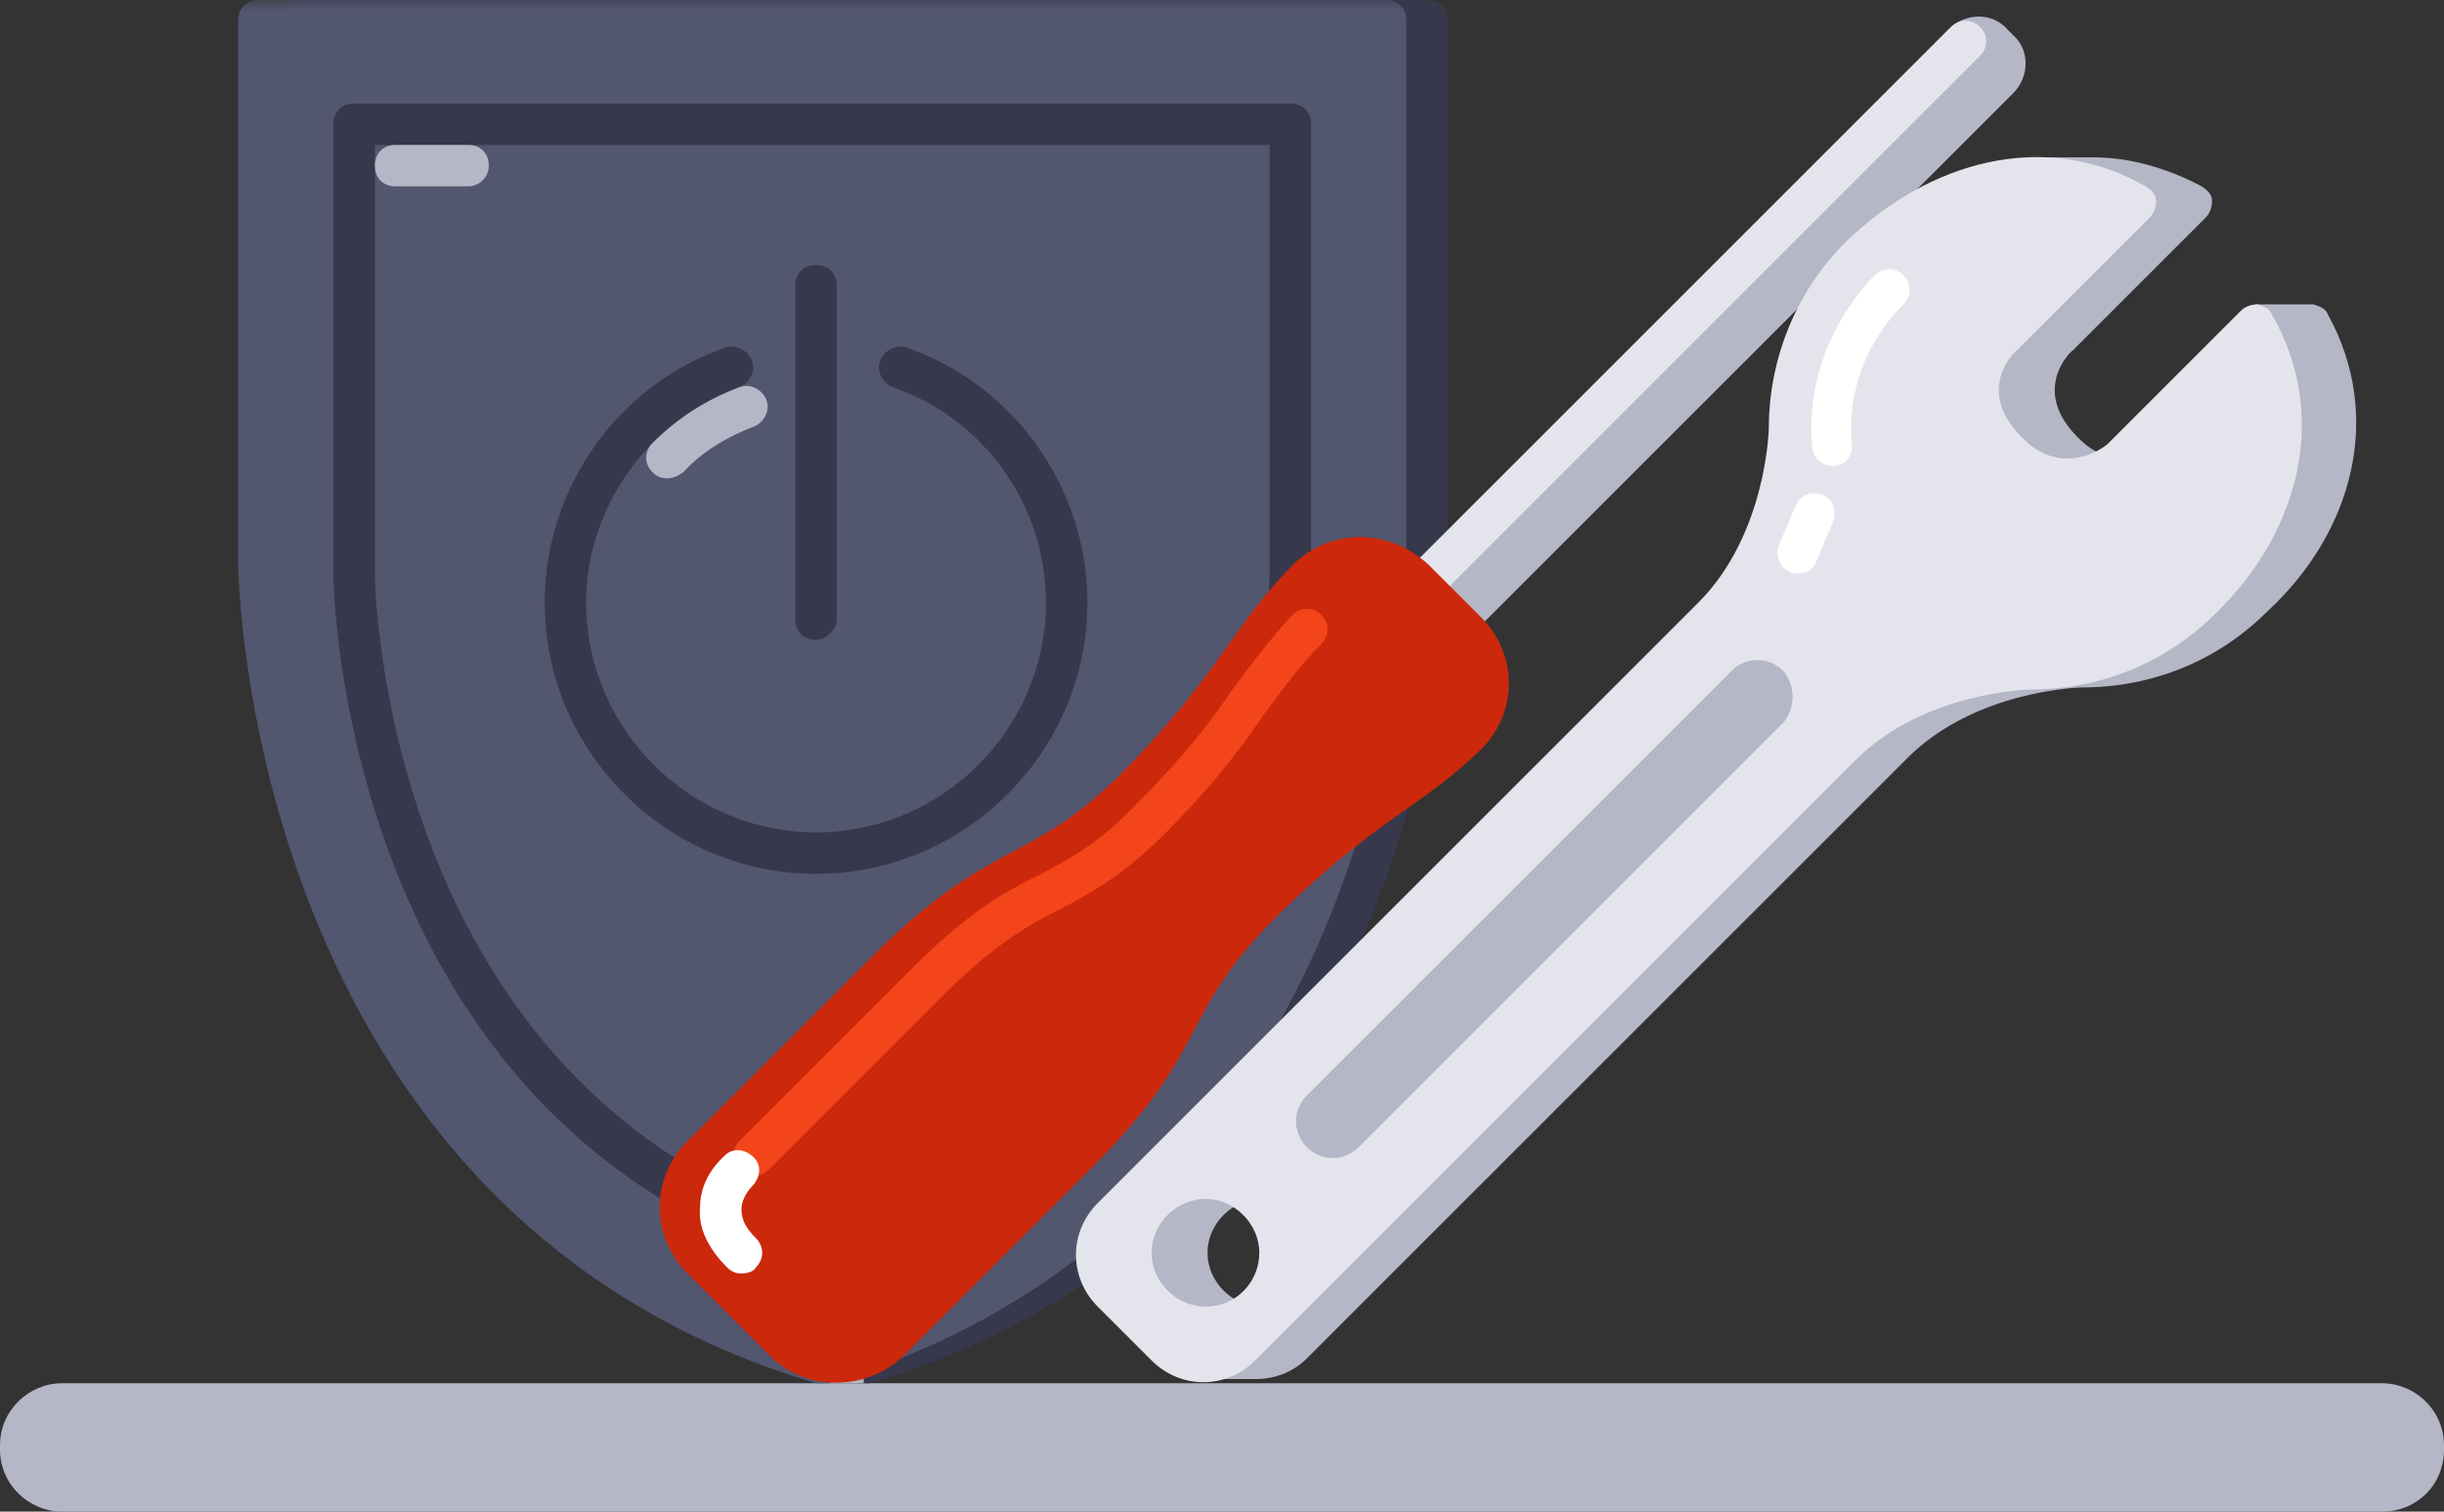
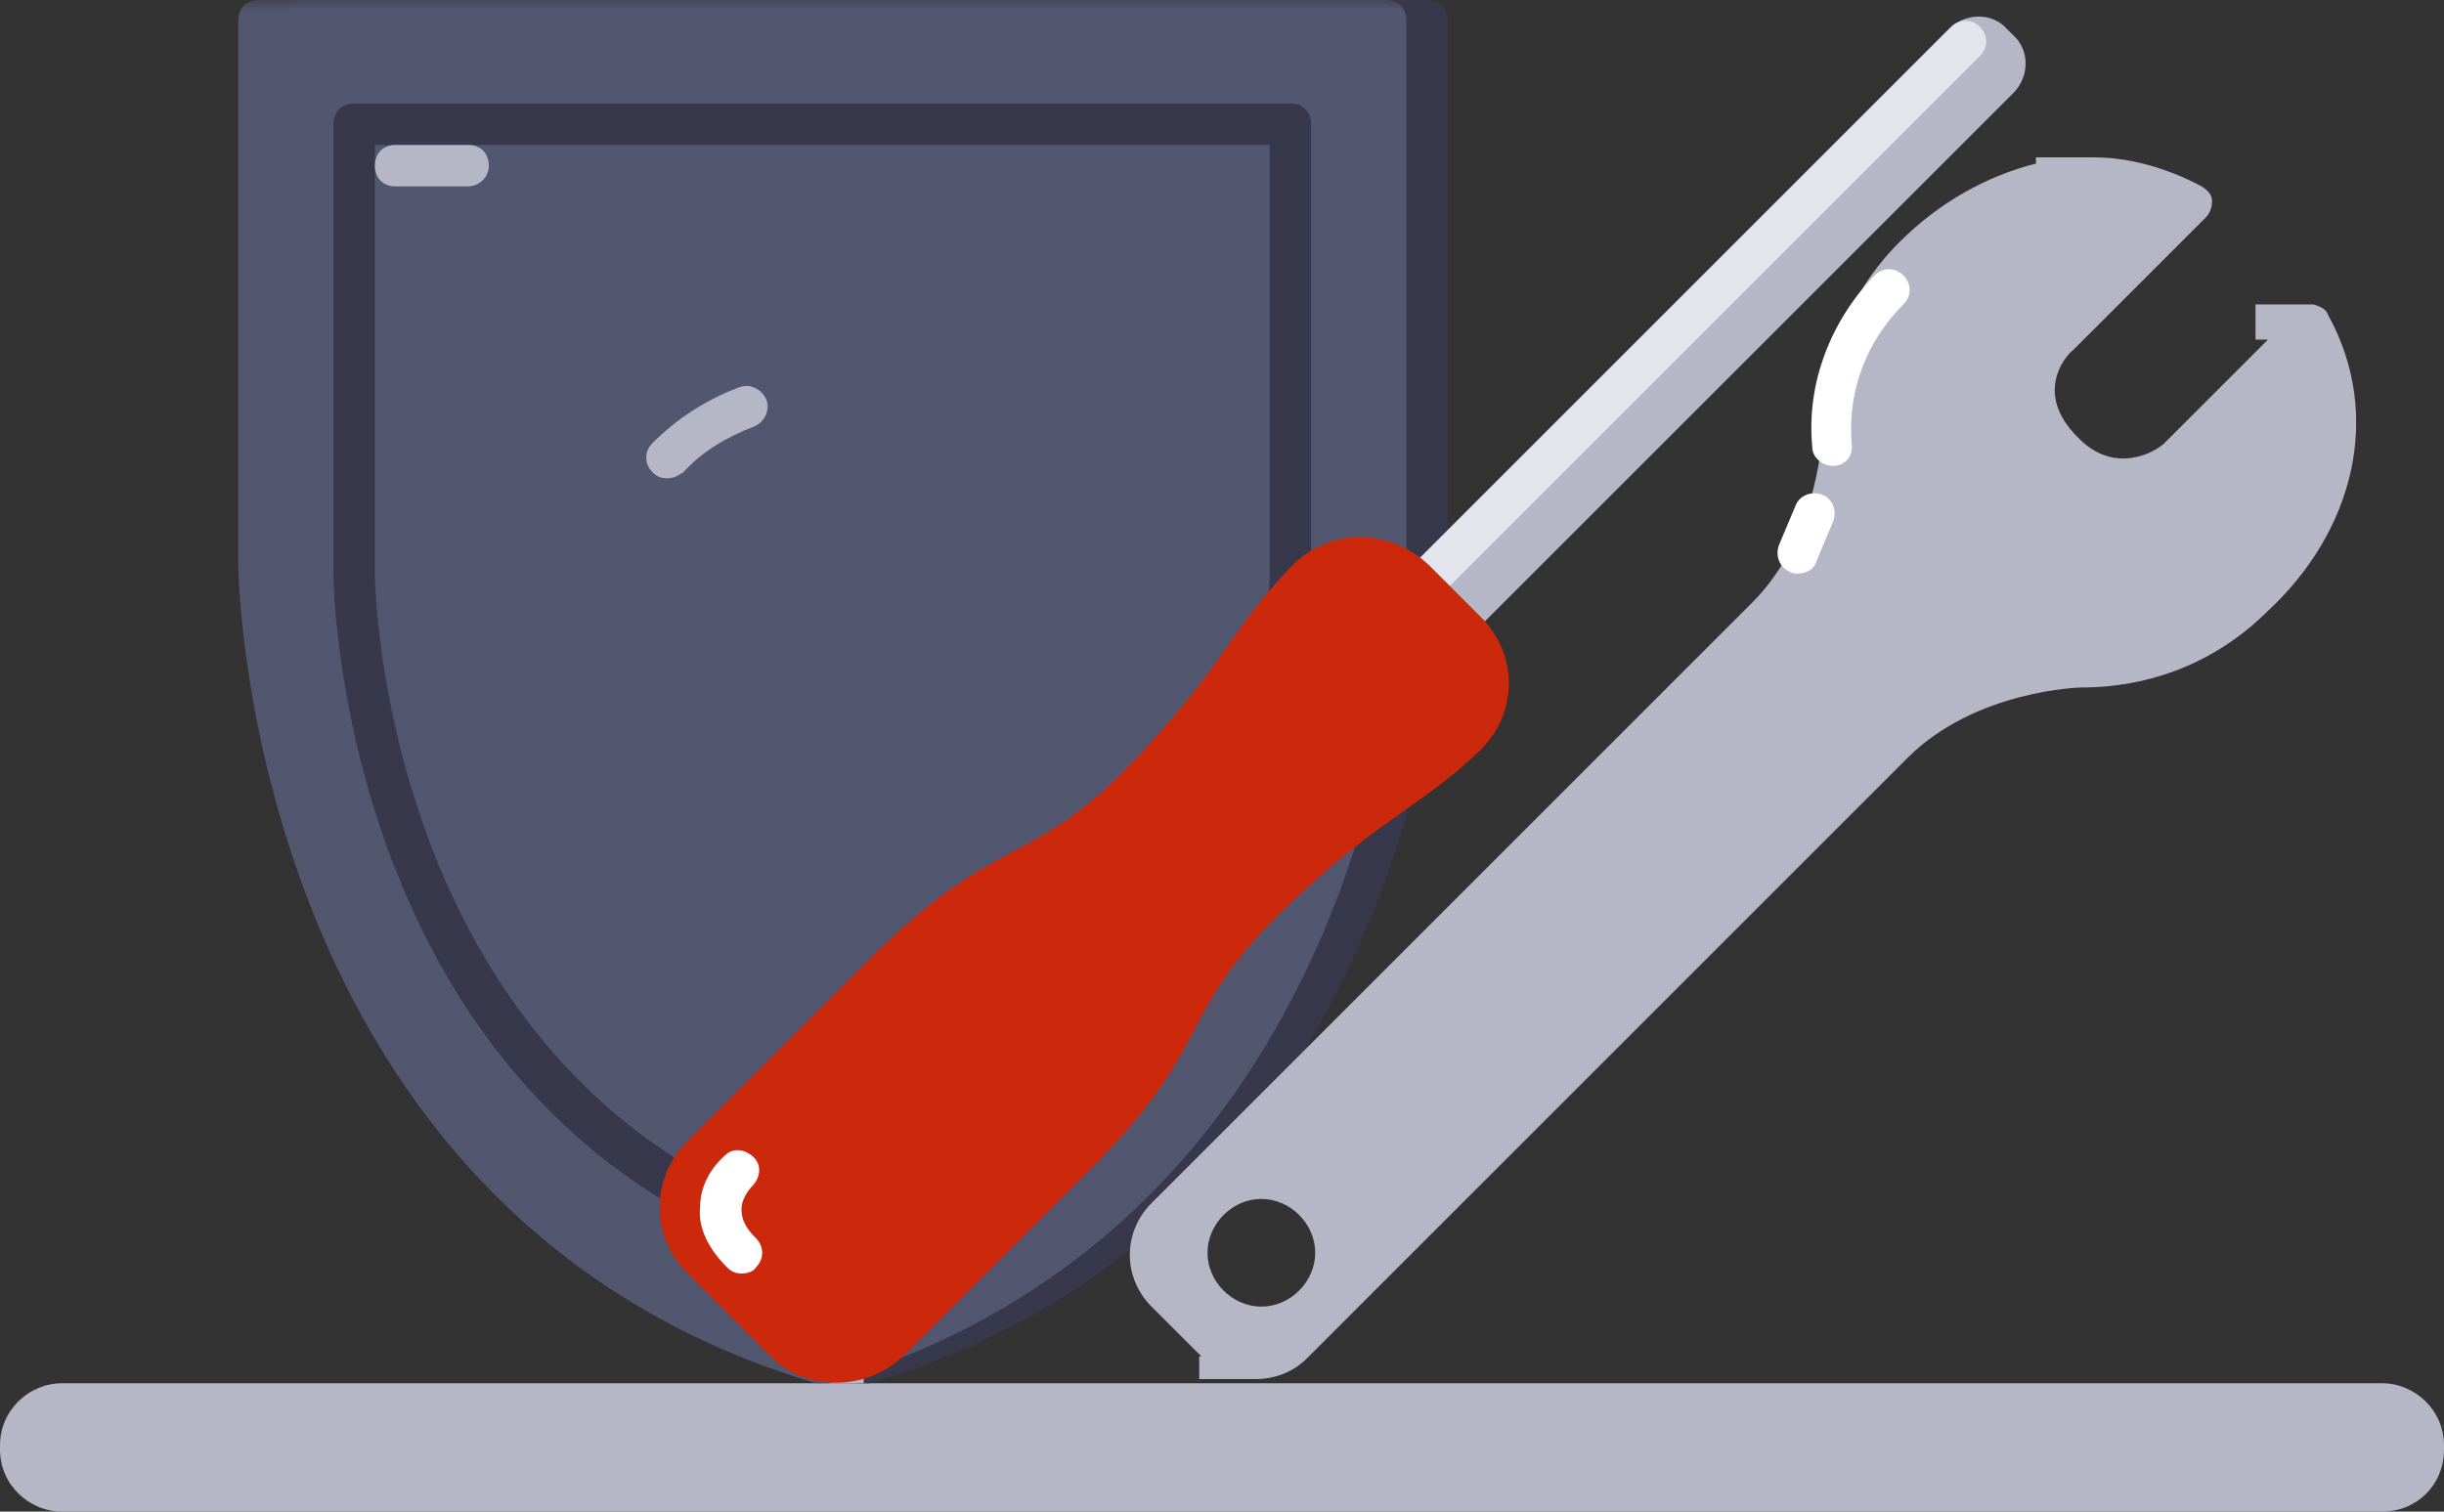
<svg xmlns="http://www.w3.org/2000/svg" xmlns:xlink="http://www.w3.org/1999/xlink" width="118" height="73">
  <rect width="100%" height="100%" fill="#333333" stroke="none" />
  <title>Page 1</title>
  <defs>
    <path id="a" d="M0 73h118V0H0z" />
  </defs>
  <g fill="none" fill-rule="evenodd">
    <path d="M115 73H3c-1.6 0-3-1.3-3-3v-.2c0-1.7 1.4-3 3-3h112c1.6 0 3 1.3 3 3v.2c0 1.7-1.3 3-3 3z" fill="#B5B6C6" />
    <path d="M41.7 66.8h-.3c-27.6-8.2-27.9-39.3-27.9-39.6V1c0-.6.4-1 1-1h54.4c.6 0 1 .4 1 1v26.2c0 .3-.3 31.4-27.9 39.6h-.3z" fill="#37384C" />
    <mask id="b" fill="#fff">
      <use xlink:href="#a" />
    </mask>
    <path fill="#B5B6C6" mask="url(#b)" d="M39.7 66.8h2v-.9h-2z" />
    <path d="M39.7 66.8h-.3c-27.6-8.2-27.9-39.3-27.9-39.6V1c0-.6.4-1 1-1h54.4c.6 0 1 .4 1 1v26.2c0 .3-.3 31.4-27.9 39.6h-.3z" fill="#52566E" mask="url(#b)" />
-     <path d="M39.4 30.9c-.6 0-1-.4-1-1V13.8c0-.6.4-1 1-1s1 .4 1 1v16.1c0 .5-.5 1-1 1" fill="#37384C" mask="url(#b)" />
-     <path d="M39.4 42.2c-7.2 0-13.1-5.9-13.1-13.1 0-5.5 3.5-10.5 8.7-12.3.5-.2 1.1.1 1.3.6.2.5-.1 1.1-.6 1.3-4.4 1.6-7.4 5.8-7.4 10.4 0 6.1 5 11.1 11.1 11.1s11.1-5 11.1-11.1c0-4.7-3-8.9-7.4-10.4-.5-.2-.8-.8-.6-1.3.2-.5.8-.8 1.3-.6 5.2 1.8 8.7 6.8 8.7 12.3 0 7.2-5.9 13.1-13.1 13.1" fill="#37384C" mask="url(#b)" />
    <path d="M18.1 7v20.8c0 .2.3 24.8 21.6 31.4C61 52.7 61.3 28.1 61.3 27.8V7H18.1zm21.6 54.2h-.3c-23-6.8-23.3-33.1-23.3-33.4V6c0-.6.4-1 1-1h45.2c.6 0 1 .4 1 1v21.8c0 .3-.3 26.6-23.3 33.4h-.3z" fill="#37384C" mask="url(#b)" />
    <path d="M94.1 1.4L48.8 46.7c-.8.8-.8 2.1 0 2.8l.3.3c.8.8 2.1.8 2.8 0L97.2 4.5c.8-.8.8-2.1 0-2.8l-.3-.3c-.7-.8-2-.8-2.8 0" fill="#B5B6C6" mask="url(#b)" />
    <path d="M95.6 2.7L67.7 30.6c-.4.4-1 .4-1.4 0-.4-.4-.4-1 0-1.4L94.2 1.3c.4-.4 1-.4 1.4 0 .4.4.4 1 0 1.4" fill="#E4E4EC" mask="url(#b)" />
    <path d="M62.5 27.2c-3 3-3.5 5.2-8.3 10.1-4.5 4.5-6.2 3.1-11.9 8.7l-9.1 9.1c-1.8 1.8-1.8 4.6 0 6.4l4 4c1.7 1.7 4.6 1.7 6.4 0l9.1-9.1c5.7-5.7 4.2-7.3 8.7-11.9 4.9-4.9 7.1-5.4 10.1-8.3 1.8-1.8 1.8-4.6 0-6.4L69 27.3c-1.9-1.8-4.7-1.8-6.5-.1" fill="#CC280C" mask="url(#b)" />
-     <path d="M36.4 56.8c-.3 0-.5-.1-.7-.3-.4-.4-.4-1 0-1.4l8.3-8.3c2.8-2.8 4.6-3.8 6.3-4.6 1.4-.8 2.7-1.4 4.5-3.3 2.4-2.4 3.7-4.1 4.7-5.6.9-1.2 1.7-2.3 2.9-3.6.4-.4 1-.4 1.4 0 .4.4.4 1 0 1.4-1.1 1.1-1.8 2.1-2.7 3.3-1.1 1.6-2.4 3.4-4.9 5.9-2 2-3.5 2.8-5 3.6-1.6.8-3.2 1.7-5.8 4.3l-8.3 8.3c-.2.2-.5.3-.7.3" fill="#F34519" mask="url(#b)" />
    <path d="M35.8 61.5c-.3 0-.5-.1-.7-.3-.9-.9-1.4-1.9-1.3-2.9 0-1.5 1.1-2.4 1.2-2.5.4-.4 1-.3 1.4.1.4.4.3 1-.1 1.4 0 0-.5.5-.5 1.1 0 .5.2.9.7 1.4.4.4.4 1 0 1.4-.1.2-.4.3-.7.3" fill="#FFF" mask="url(#b)" />
    <path d="M60.9 63.1c-1.4 0-2.6-1.2-2.6-2.6 0-1.4 1.2-2.6 2.6-2.6 1.4 0 2.6 1.2 2.6 2.6 0 1.4-1.2 2.6-2.6 2.6m51.5-47.9c-.1-.3-.4-.4-.7-.5h-2.8v1.7h.6l-5 5c-.4.4-2.4 1.6-4.2-.3-2.1-2.1-.6-3.9-.2-4.2l6.4-6.4c.2-.2.3-.5.3-.8 0-.3-.2-.5-.5-.7-1.7-.9-3.5-1.4-5.2-1.4h-2.8v.3c-2.4.6-4.7 1.9-6.6 3.8-2.5 2.5-3.7 5.8-3.7 9 0 0-.1 5.1-3.4 8.4l-29 29c-1.4 1.4-1.4 3.6 0 5l2.4 2.4h-.1v1.1h2.7c.9 0 1.8-.3 2.5-1l29-29c3.3-3.3 8.4-3.4 8.4-3.4 3.3 0 6.5-1.2 9-3.7 4.1-3.8 5.6-9.4 2.9-14.3" fill="#B5B6C6" mask="url(#b)" />
-     <path d="M58.2 63.1c-1.4 0-2.6-1.2-2.6-2.6 0-1.4 1.2-2.6 2.6-2.6 1.4 0 2.6 1.2 2.6 2.6 0 1.4-1.1 2.6-2.6 2.6m51.5-47.9c-.1-.3-.4-.4-.7-.5-.3 0-.6.1-.8.3l-6.4 6.4c-.4.4-2.4 1.6-4.2-.3-2.1-2.1-.6-3.9-.2-4.2l6.4-6.4c.2-.2.3-.5.3-.8 0-.3-.2-.5-.5-.7-4.9-2.8-10.5-1.2-14.5 2.7-2.5 2.5-3.7 5.8-3.7 9 0 0-.1 5.1-3.4 8.4l-29 29c-1.4 1.4-1.4 3.6 0 5l2.6 2.6c1.4 1.4 3.6 1.4 5 0l29-29c3.3-3.3 8.4-3.4 8.4-3.4 3.3 0 6.5-1.2 9-3.7 4-3.9 5.5-9.5 2.7-14.4" fill="#E4E4EC" mask="url(#b)" />
    <path d="M86.1 32.4c-.7-.7-1.8-.7-2.5 0L63.1 52.9c-.7.7-.7 1.8 0 2.5s1.8.7 2.5 0l20.5-20.5c.6-.7.6-1.8 0-2.5" fill="#B5B6C6" mask="url(#b)" />
    <path d="M88.5 22.5c-.5 0-1-.4-1-.9-.3-3.1.9-6.1 3-8.3.4-.4 1-.4 1.4 0 .4.4.4 1 0 1.4-1.8 1.8-2.7 4.2-2.5 6.7.1.6-.3 1.1-.9 1.1m-1.7 5.2c-.1 0-.3 0-.4-.1-.5-.2-.7-.8-.5-1.3l.8-1.9c.2-.5.8-.7 1.3-.5.5.2.7.8.5 1.3l-.8 1.9c-.1.4-.5.6-.9.6" fill="#FFF" mask="url(#b)" />
    <path d="M32.2 23.1c-.3 0-.5-.1-.7-.3-.4-.4-.4-1 0-1.4 1.2-1.2 2.6-2.1 4.2-2.7.5-.2 1.1.1 1.3.6.2.5-.1 1.1-.6 1.3-1.3.5-2.5 1.2-3.4 2.2-.3.2-.5.3-.8.3M22.6 9h-3.5c-.6 0-1-.4-1-1s.4-1 1-1h3.5c.6 0 1 .4 1 1s-.5 1-1 1" fill="#B5B6C6" mask="url(#b)" />
  </g>
</svg>